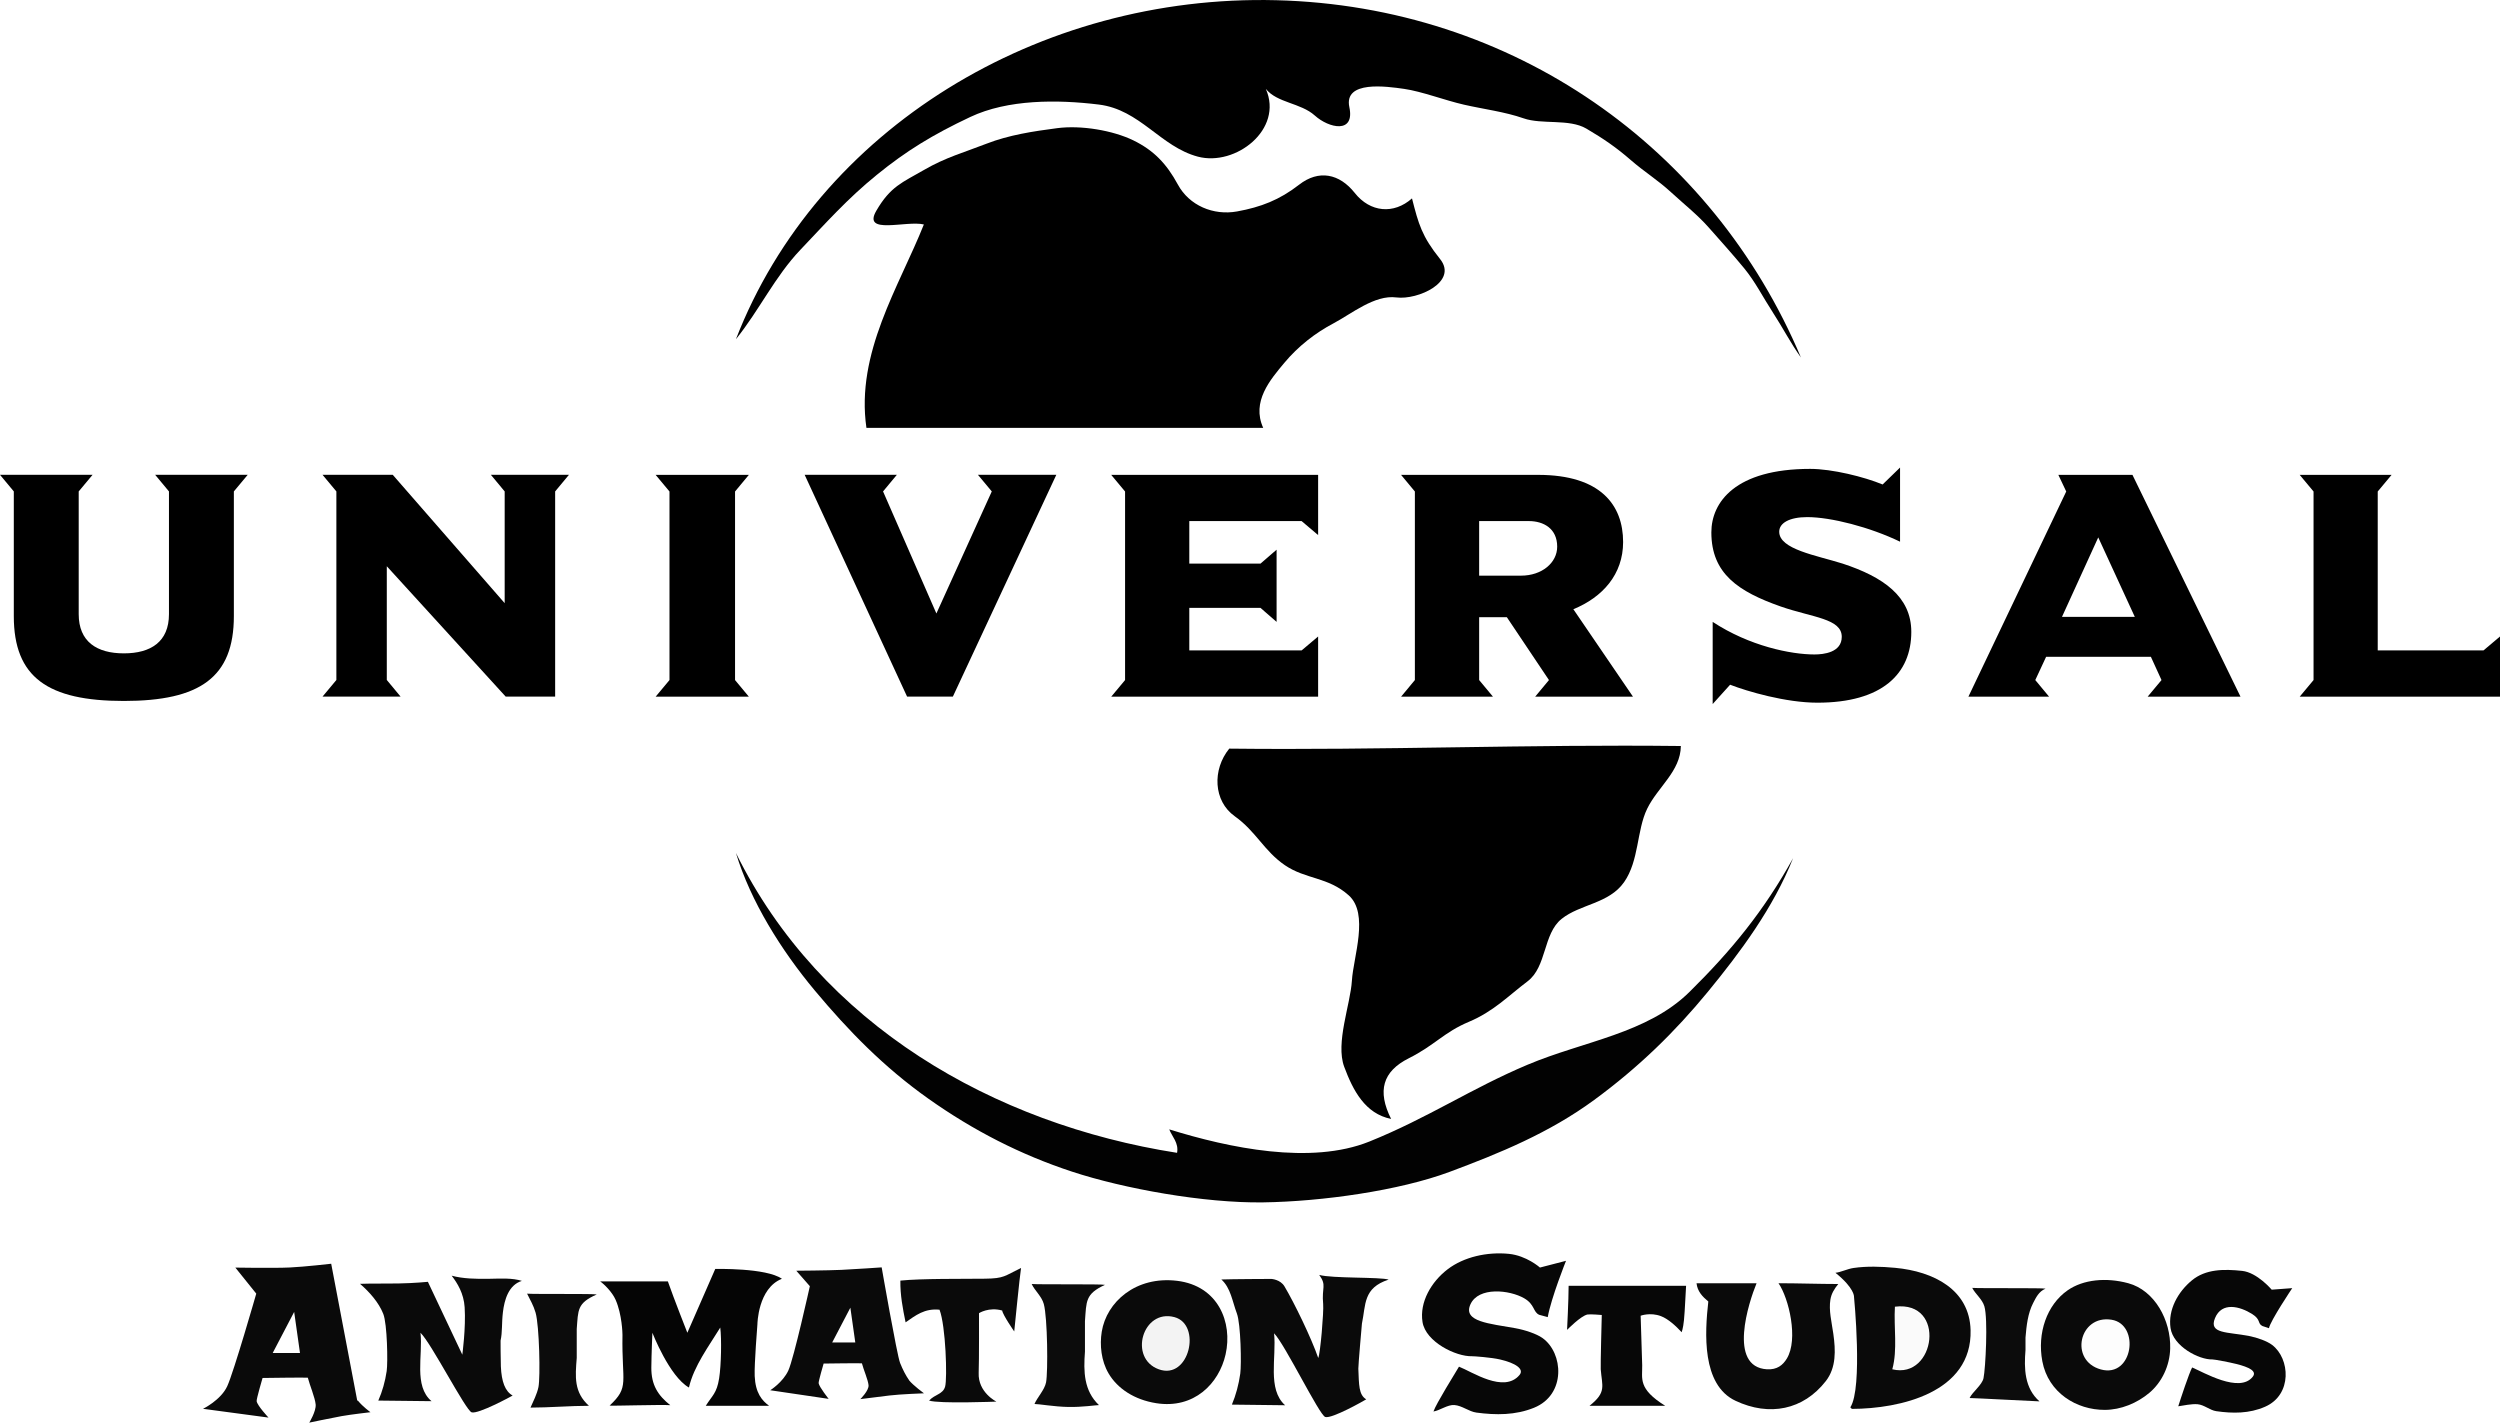
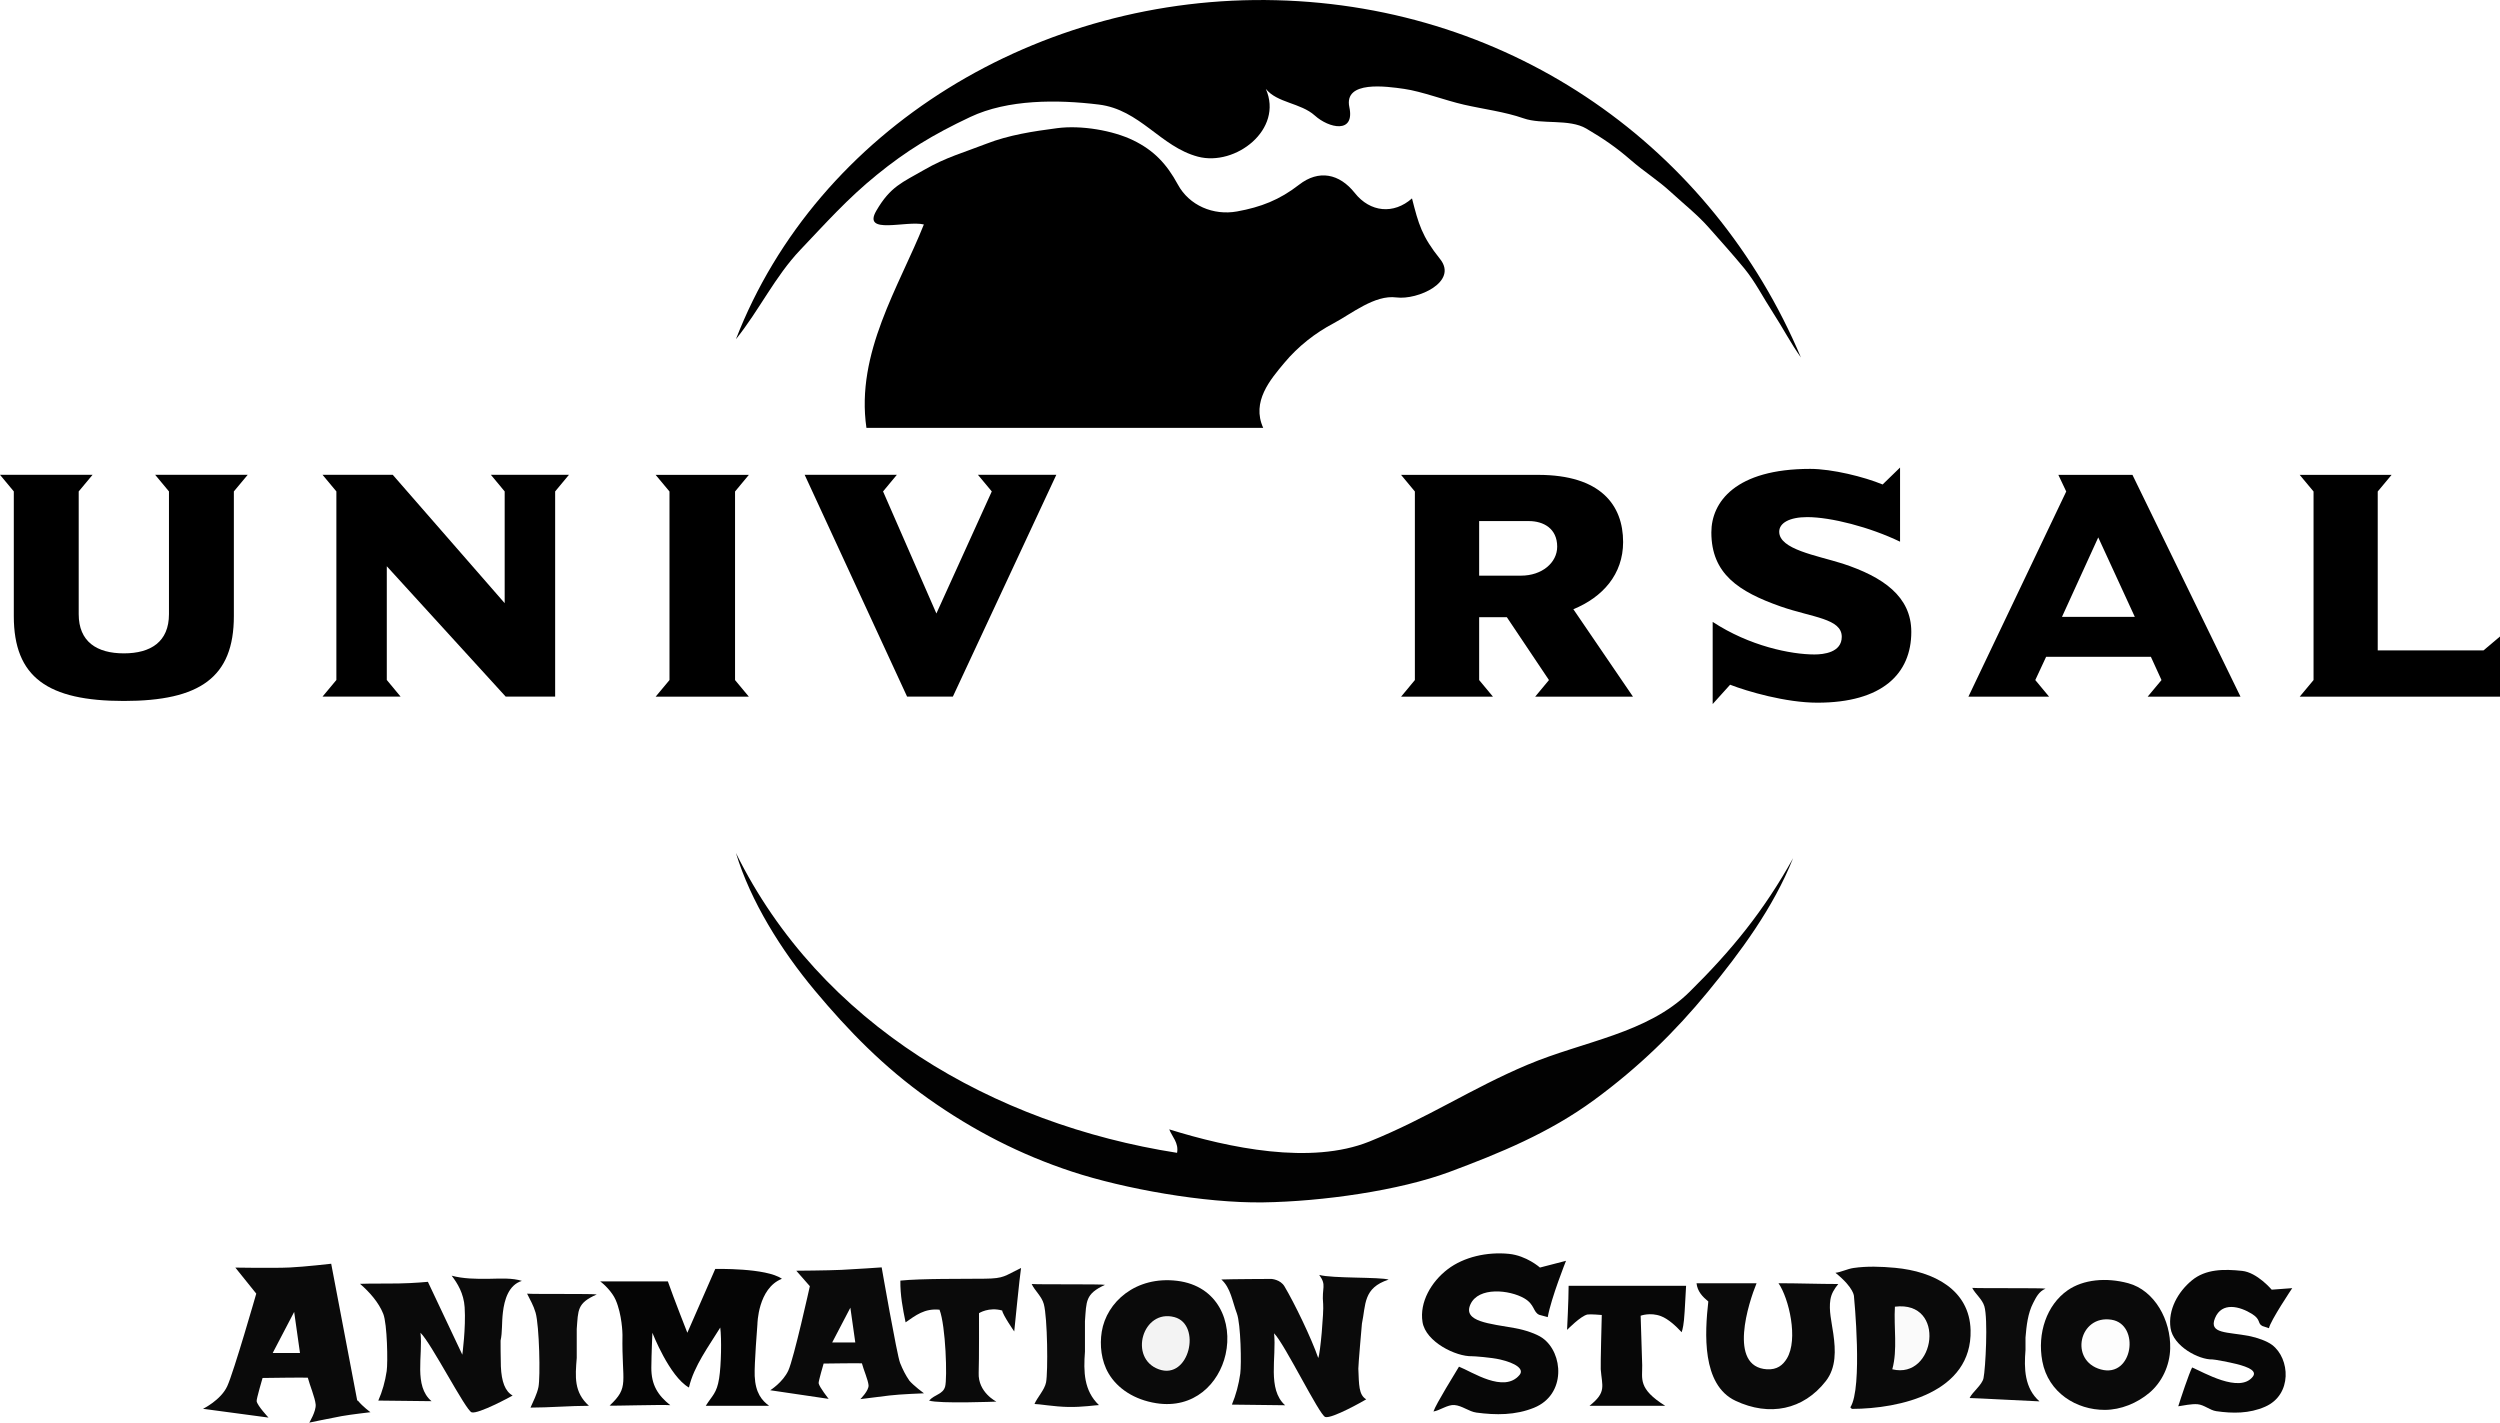
<svg xmlns="http://www.w3.org/2000/svg" viewBox="0,0,460.218,261.891" height="261.891" width="460.218" version="1.1">
  <g transform="translate(-11.391,-49.332)">
    <g style="mix-blend-mode: normal" stroke-dashoffset="0" stroke-dasharray="" stroke-miterlimit="10" stroke-linejoin="miter" stroke-linecap="butt" stroke-width="0" stroke="none" data-paper-data="{&quot;isPaintingLayer&quot;:true}">
      <path fill-rule="nonzero" fill="#000000" fill-opacity="0" d="M337.755,106.855c-1.792,-2.736 -3.215,-5.622 -5.295,-8.151c-2.081,-2.53 -4.397,-5.093 -6.478,-7.451c-2.081,-2.362 -4.382,-4.157 -6.944,-6.505c-2.556,-2.347 -4.863,-3.711 -7.472,-5.977c-2.604,-2.266 -5.007,-3.922 -8.159,-5.77c-3.152,-1.848 -8.179,-0.696 -11.562,-1.891c-3.388,-1.191 -7.4,-1.695 -10.947,-2.506c-3.551,-0.811 -7.794,-2.448 -11.023,-2.909c-3.229,-0.461 -11.134,-1.599 -10.086,3.356c1.048,4.959 -3.748,3.898 -6.357,1.551c-2.609,-2.347 -6.939,-2.309 -9.02,-4.911c3.296,7.489 -5.593,14.306 -12.494,12.482c-6.9,-1.824 -10.644,-8.665 -18.265,-9.596c-7.616,-0.931 -16.727,-0.979 -23.647,2.29c-6.92,3.264 -11.773,6.236 -17.208,10.653c-5.44,4.417 -9.37,8.862 -14.065,13.792c-4.695,4.935 -7.544,11.089 -11.869,16.466c15.041,-38.803 55.905,-63.517 99.47,-62.408c43.565,1.109 80.278,27.099 96.587,65.768c-1.85,-2.564 -3.378,-5.54 -5.166,-8.281z" />
      <path fill-rule="nonzero" fill="#000000" fill-opacity="0" d="M276.488,97.014c3.364,4.191 -4.085,7.585 -8.059,7.071c-3.979,-0.518 -8.236,3.01 -11.562,4.772c-3.325,1.757 -6.478,4.191 -9.053,7.278c-2.576,3.087 -6.074,7.129 -3.883,11.963c-24.349,0 -48.692,0 -73.041,0c-1.999,-13.807 6.021,-26.005 10.572,-37.445c-3.229,-0.782 -11.369,1.997 -8.76,-2.511c2.614,-4.508 4.81,-5.223 8.799,-7.532c3.988,-2.314 7.386,-3.221 11.504,-4.829c4.123,-1.603 8.563,-2.275 12.998,-2.856c4.44,-0.581 10.274,0.422 14.022,2.247c3.743,1.829 6.108,4.282 8.198,8.137c2.086,3.85 6.526,5.742 10.903,4.945c4.378,-0.797 7.799,-2.112 11.413,-4.921c3.609,-2.813 7.419,-2.055 10.25,1.522c2.835,3.576 7.174,3.98 10.533,0.999c1.201,4.719 1.807,6.966 5.166,11.161z" />
      <path fill-rule="nonzero" fill="#000000" fill-opacity="0" d="M298.232,151.621c-1.696,1.459 -2.364,3.24 -5.286,3.36c-2.926,0.12 -5.598,0.907 -8.65,0.48c0,-3.202 0,-6.399 0,-9.601c4.19,0.072 8.472,-0.278 12.494,0.48c-0.139,2.151 2.259,2.876 1.442,5.281z" />
      <path fill-rule="nonzero" fill="#000000" fill-opacity="0" d="M314.608,198.225c-1.941,3.989 -1.466,9.544 -4.253,13.514c-2.792,3.97 -8.068,4.008 -11.499,6.754c-3.426,2.746 -2.696,8.804 -6.271,11.497c-3.57,2.693 -6.213,5.521 -10.802,7.451c-4.589,1.925 -6.252,4.297 -11.062,6.711c-4.805,2.415 -5.829,6.01 -3.244,11.161c-4.776,-0.955 -7.011,-5.228 -8.64,-9.611c-1.624,-4.388 1.153,-11.469 1.422,-15.842c0.264,-4.378 3.21,-12.314 -0.591,-15.712c-3.801,-3.404 -7.91,-2.924 -11.749,-5.545c-3.839,-2.621 -5.295,-6.212 -9.236,-9.016c-3.94,-2.808 -4.142,-8.583 -1,-12.443c27.832,0.326 55.3,-0.811 83.132,-0.48c-0.053,4.657 -4.272,7.566 -6.208,11.56z" />
      <path fill-rule="nonzero" fill="#000000" fill-opacity="0" d="M228.074,261.555c0.341,-1.834 -0.913,-2.967 -1.442,-4.321c11.004,3.423 26.059,6.586 36.842,2.242c10.783,-4.345 18.755,-9.769 29.101,-14.133c10.346,-4.364 22.028,-5.722 29.827,-13.408c7.794,-7.691 13.705,-14.944 19.077,-24.627c-3.662,9.193 -9.731,17.335 -15.713,24.627c-5.987,7.287 -12.662,13.84 -20.927,19.898c-8.265,6.063 -17.41,9.803 -26.631,13.24c-9.226,3.432 -23.421,5.444 -34.276,5.602c-10.855,0.158 -25.656,-2.52 -35.185,-5.655c-9.529,-3.135 -18.188,-7.585 -26.444,-13.427c-8.251,-5.847 -14.743,-12.53 -20.913,-19.913c-6.165,-7.383 -11.821,-16.418 -14.526,-25.333c15.584,31.626 47.438,49.921 81.21,55.207z" />
      <path fill-rule="nonzero" fill="#000000" fill-opacity="0" d="M296.309,291.798c-2.725,-1.21 -9.539,-9.784 -13.094,-3.48c-3.551,6.303 7.77,4.575 11.667,7.306c3.897,2.732 4.853,10.446 -1.096,12.856c-5.944,2.415 -11.826,-0.72 -17.66,0.12c0.923,-2.727 2.398,-5.199 3.844,-7.681c2.383,0.922 7.559,5.665 10.423,2.251c2.869,-3.413 -5.055,-4.258 -8.02,-4.172c-2.965,0.086 -7.958,-2.208 -8.544,-5.866c-0.586,-3.663 1.336,-7.566 4.339,-9.856c2.999,-2.29 7.434,-3.98 11.254,-2.842c3.82,1.138 6.425,4.22 10.25,1.282c-1.091,3.293 -2.739,6.562 -3.364,10.081z" />
-       <path fill-rule="nonzero" fill="#000000" fill-opacity="0" d="M76.706,307.16c0.923,0.691 2.422,0.72 2.883,1.92c-3.157,1.306 -7.136,1.032 -10.572,1.92c2.177,-2.727 -0.255,-5.405 -0.961,-8.161c-5.406,-1.848 -13.229,1.944 -8.169,7.201c-3.484,-0.202 -8.236,-0.096 -10.572,-1.92c4.849,-1.152 5.411,-7.066 6.622,-11.147c1.211,-4.081 4.493,-10.038 0.106,-13.336c6.247,0.581 16.525,-3.12 16.814,4.805c0.288,7.921 3.638,10.974 3.849,18.718M61.81,298.519c1.6,0 3.205,0 4.805,0c-0.077,-2.64 -1.418,-4.916 -0.961,-7.681c-3.013,0.975 -1.908,5.434 -3.844,7.681z" />
      <path fill-rule="nonzero" fill="#000000" fill-opacity="0" d="M150.708,296.119c0.413,4.172 -1.97,9.131 1.922,12.001c-3.364,0 -6.727,0 -10.091,0c2.263,-3.634 1.989,-10.105 1.442,-14.402c-2.047,3.351 -4.868,7.09 -5.766,11.041c-3.609,-2.045 -2.821,-7.907 -6.727,-10.081c0.235,4.724 -1.571,10.278 2.403,13.442c-3.172,-0.278 -6.651,0.586 -9.611,-0.48c3.21,-3 1.706,-7.911 1.922,-12.001c0.216,-4.09 -0.889,-7.7 -4.325,-10.081c4.003,0 8.01,0 12.013,0c1.076,3.092 2.422,6.03 3.364,9.121c3.945,-2.179 3.099,-8.223 6.247,-11.521c3.489,1.085 8.155,-0.125 11.052,1.92c-4.44,1.747 -4.258,6.87 -3.844,11.041z" />
      <path fill-rule="nonzero" fill="#000000" fill-opacity="0" d="M168.969,297.079c-0.394,-2.16 -0.908,-4.282 -1.922,-6.241c-1.74,2.53 -3.839,7.859 1.922,6.241z" />
      <path fill-rule="nonzero" fill="#000000" fill-opacity="0" d="M197.8,293.719c-0.341,-1.147 -1.768,-2.05 -1.922,-3.36c-5.665,-1.599 -4.166,4.056 -4.325,7.681c-0.159,3.624 -0.365,7.311 2.403,9.601c-3.763,-0.317 -8.164,0.638 -11.533,-0.48c1.096,-1.186 2.431,-1.416 3.844,-1.92c-1.1,-4.997 -0.072,-10.571 -1.922,-15.362c-2.768,-0.278 -4.392,1.603 -6.247,2.88c-0.514,-2.501 -1.004,-5.026 -0.961,-7.681c7.266,-0.763 15.661,1.647 22.104,-1.44c-0.572,3.327 -0.461,6.86 -1.442,10.081z" />
      <path fill-rule="nonzero" fill="#000000" fill-opacity="0" d="M353.012,308.12c2.331,-3.552 0.605,-8.574 0.961,-12.962c0.356,-4.388 -0.332,-8.694 -3.844,-11.521c9.072,-0.975 23.729,-0.936 24.022,10.566c0.293,11.497 -12.287,13.893 -21.139,13.917M360.22,289.878c-0.231,3.816 0.514,7.897 -0.481,11.521c7.967,1.959 10.019,-12.707 0.481,-11.521z" />
      <path fill-rule="nonzero" fill="#000000" fill-opacity="0" d="M228.074,285.558c14.493,1.752 10.711,24.392 -3.844,22.083c-14.555,-2.309 -11.379,-23.921 3.844,-22.083M224.71,301.4c5.627,2.04 7.943,-8.243 2.883,-9.601c-5.858,-1.57 -8.51,7.561 -2.883,9.601z" />
-       <path fill-rule="nonzero" fill="#000000" fill-opacity="0" d="M336.674,301.4c7.275,0.437 4.959,-12.155 2.403,-15.842c3.522,0 7.049,0 10.572,0c-3.931,4.849 1.845,12.563 -2.292,17.873c-4.137,5.309 -10.235,6.706 -16.482,3.764c-6.252,-2.938 -4.935,-12.53 -4.291,-18.276c-1.091,-0.903 -2.72,-1.867 -2.883,-3.36c3.686,0 7.367,0 11.052,0c-1.418,3.442 -5.348,15.405 1.922,15.842z" />
      <path fill-rule="nonzero" fill="#000000" fill-opacity="0" d="M403.468,285.558c7.77,2.103 9.947,14.819 3.724,20.043c-6.218,5.223 -17.842,3.38 -19.548,-5.674c-1.701,-9.054 6.372,-16.927 15.824,-14.368M398.144,301.433c5.911,1.613 7.266,-8.295 1.961,-9.155c-5.968,-0.965 -7.866,7.542 -1.961,9.155z" />
      <path fill-rule="nonzero" fill="#000000" fill-opacity="0" d="M320.817,293.719c-4.296,-4.676 -8.308,-2.304 -7.689,3.36c0.62,5.665 -0.245,7.887 4.805,11.041c-4.647,0 -9.289,0 -13.935,0c4.325,-3.423 1.307,-7.014 2.403,-12.001c1.096,-4.988 -3.508,-6.822 -6.247,-2.4c0,-2.559 0,-5.122 0,-7.681c7.208,0 14.416,0 21.624,0c-0.197,2.597 0.625,5.477 -0.961,7.681z" />
      <path fill-rule="nonzero" fill="#000000" fill-opacity="0" d="M383.286,304.28c1.096,0.754 2.201,1.762 2.883,2.88c-4.166,0 -8.328,0 -12.494,0c3.566,-2.314 2.379,-6.02 3.042,-9.923c0.663,-3.903 0.288,-7.686 -2.081,-10.72c4.483,0 8.972,0 13.455,0c-4.911,4.157 -3.244,11.833 -4.805,17.762z" />
      <path fill-rule="nonzero" fill="#000000" fill-opacity="0" d="M117.561,297.089c-0.279,3.495 -0.87,8.526 1.913,11.032c-3.364,0 -6.727,0 -10.091,0c2.648,-6.063 1.884,-14.805 -0.961,-20.643c4.085,0.317 8.808,-0.638 12.494,0.48c-3.657,1.599 -3.071,5.641 -3.354,9.131z" />
      <path fill-rule="nonzero" fill="#000000" fill-opacity="0" d="M360.22,289.878c9.539,-1.186 7.487,13.48 -0.481,11.521c0.995,-3.624 0.25,-7.705 0.481,-11.521z" />
      <path fill-rule="nonzero" fill="#000000" fill-opacity="0" d="M66.615,298.519c-1.6,0 -3.205,0 -4.805,0c1.937,-2.247 0.831,-6.706 3.844,-7.681c-0.457,2.765 0.884,5.041 0.961,7.681z" />
      <path fill-rule="nonzero" fill="#000000" fill-opacity="0" d="M168.969,297.079c-5.762,1.618 -3.662,-3.711 -1.922,-6.241c1.014,1.959 1.528,4.081 1.922,6.241z" />
      <path fill-rule="nonzero" fill="#000000" fill-opacity="0" d="M224.71,301.4c-5.627,-2.04 -2.974,-11.171 2.883,-9.601c5.06,1.359 2.744,11.641 -2.883,9.601z" />
      <path fill-rule="nonzero" fill="#000000" fill-opacity="0" d="M398.144,301.433c-5.906,-1.613 -4.008,-10.12 1.961,-9.155c5.305,0.859 3.95,10.768 -1.961,9.155z" />
      <path fill-rule="nonzero" fill="#000000" d="M337.755,106.855c-1.792,-2.736 -3.215,-5.622 -5.295,-8.151c-2.081,-2.53 -4.397,-5.093 -6.478,-7.451c-2.081,-2.362 -4.382,-4.157 -6.944,-6.505c-2.556,-2.347 -4.863,-3.711 -7.472,-5.977c-2.604,-2.266 -5.007,-3.922 -8.159,-5.77c-3.152,-1.848 -8.179,-0.696 -11.562,-1.891c-3.388,-1.191 -7.4,-1.695 -10.947,-2.506c-3.551,-0.811 -7.794,-2.448 -11.023,-2.909c-3.229,-0.461 -11.134,-1.599 -10.086,3.356c1.048,4.959 -3.748,3.898 -6.357,1.551c-2.609,-2.347 -6.939,-2.309 -9.02,-4.911c3.296,7.489 -5.593,14.306 -12.494,12.482c-6.9,-1.824 -10.644,-8.665 -18.265,-9.596c-7.616,-0.931 -16.727,-0.979 -23.647,2.29c-6.92,3.264 -11.773,6.236 -17.208,10.653c-5.44,4.417 -9.37,8.862 -14.065,13.792c-4.695,4.935 -7.544,11.089 -11.869,16.466c15.041,-38.803 55.905,-63.517 99.47,-62.408c43.565,1.109 80.278,27.099 96.587,65.768c-1.85,-2.564 -3.378,-5.54 -5.166,-8.281z" />
      <path fill-rule="nonzero" fill="#000000" d="M276.488,97.014c3.364,4.191 -4.085,7.585 -8.059,7.071c-3.979,-0.518 -8.236,3.01 -11.562,4.772c-3.325,1.757 -6.478,4.191 -9.053,7.278c-2.576,3.087 -6.074,7.129 -3.883,11.963c-24.349,0 -48.692,0 -73.041,0c-1.999,-13.807 6.021,-26.005 10.572,-37.445c-3.229,-0.782 -11.369,1.997 -8.76,-2.511c2.614,-4.508 4.81,-5.223 8.799,-7.532c3.988,-2.314 7.386,-3.221 11.504,-4.829c4.123,-1.603 8.563,-2.275 12.998,-2.856c4.44,-0.581 10.274,0.422 14.022,2.247c3.743,1.829 6.108,4.282 8.198,8.137c2.086,3.85 6.526,5.742 10.903,4.945c4.378,-0.797 7.799,-2.112 11.413,-4.921c3.609,-2.813 7.419,-2.055 10.25,1.522c2.835,3.576 7.174,3.98 10.533,0.999c1.201,4.719 1.807,6.966 5.166,11.161z" />
      <path fill-rule="nonzero" fill="#000000" fill-opacity="0" d="M298.232,151.621c-1.696,1.459 -2.364,3.24 -5.286,3.36c-2.926,0.12 -5.598,0.907 -8.65,0.48c0,-3.202 0,-6.399 0,-9.601c4.19,0.072 8.472,-0.278 12.494,0.48c-0.139,2.151 2.259,2.876 1.442,5.281z" />
-       <path fill-rule="nonzero" fill="#000000" d="M314.608,198.225c-1.941,3.989 -1.466,9.544 -4.253,13.514c-2.792,3.97 -8.068,4.008 -11.499,6.754c-3.426,2.746 -2.696,8.804 -6.271,11.497c-3.57,2.693 -6.213,5.521 -10.802,7.451c-4.589,1.925 -6.252,4.297 -11.062,6.711c-4.805,2.415 -5.829,6.01 -3.244,11.161c-4.776,-0.955 -7.011,-5.228 -8.64,-9.611c-1.624,-4.388 1.153,-11.469 1.422,-15.842c0.264,-4.378 3.21,-12.314 -0.591,-15.712c-3.801,-3.404 -7.91,-2.924 -11.749,-5.545c-3.839,-2.621 -5.295,-6.212 -9.236,-9.016c-3.94,-2.808 -4.142,-8.583 -1,-12.443c27.832,0.326 55.3,-0.811 83.132,-0.48c-0.053,4.657 -4.272,7.566 -6.208,11.56z" />
      <path fill-rule="nonzero" fill="#000000" fill-opacity="0.99" d="M228.074,261.555c0.341,-1.834 -0.913,-2.967 -1.442,-4.321c11.004,3.423 26.059,6.586 36.842,2.242c10.783,-4.345 18.755,-9.769 29.101,-14.133c10.346,-4.364 22.028,-5.722 29.827,-13.408c7.794,-7.691 13.705,-14.944 19.077,-24.627c-3.662,9.193 -9.731,17.335 -15.713,24.627c-5.987,7.287 -12.662,13.84 -20.927,19.898c-8.265,6.063 -17.41,9.803 -26.631,13.24c-9.226,3.432 -23.421,5.444 -34.276,5.602c-10.855,0.158 -25.656,-2.52 -35.185,-5.655c-9.529,-3.135 -18.188,-7.585 -26.444,-13.427c-8.251,-5.847 -14.743,-12.53 -20.913,-19.913c-6.165,-7.383 -11.821,-16.418 -14.526,-25.333c15.584,31.626 47.438,49.921 81.21,55.207z" />
      <path fill-rule="nonzero" fill="#000000" fill-opacity="0.97" d="M294.738,291.37c-1.144,-0.508 -0.791,-1.895 -2.746,-3.032c-2.7,-1.57 -8.445,-2.179 -9.92,1.123c-1.427,3.194 3.539,3.519 8.262,4.373c1.8,0.326 3.901,1.037 4.977,1.79c3.897,2.732 4.425,10.446 -1.524,12.856c-3.433,1.395 -7.036,1.367 -10.591,0.894c-1.413,-0.188 -2.617,-1.278 -4.078,-1.394c-1.228,-0.098 -2.722,1.029 -3.848,1.191c0.491,-1.452 4.025,-7.092 4.701,-8.252c2.383,0.922 8.273,4.95 11.137,1.537c0.929,-1.102 -0.739,-2.208 -3.579,-2.863c-1.637,-0.377 -4.808,-0.605 -5.156,-0.595c-2.965,0.086 -8.529,-2.637 -9.115,-6.295c-0.586,-3.663 1.622,-7.423 4.625,-9.713c2.999,-2.29 7.287,-3.23 11.254,-2.842c3.269,0.32 5.74,2.524 5.74,2.524l4.796,-1.242c0,0 -2.739,6.848 -3.364,10.367z" />
      <path fill-rule="nonzero" fill="#000000" fill-opacity="0.96" d="M77.262,307.16c0.923,1.136 2.328,2.142 2.328,2.142c0,0 -3.523,0.403 -5.309,0.72c-1.82,0.323 -5.957,1.2 -5.957,1.2c0,0 1.283,-2.093 1.177,-3.337c-0.107,-1.244 -1.088,-3.549 -1.443,-4.935c-0.193,-0.066 -8.333,0.05 -8.333,0.05c0,0 -1.151,3.911 -1.089,4.275c0.146,0.853 2.184,3.016 2.184,3.016l-12.058,-1.615c0,0 3.269,-1.583 4.461,-4.161c1.192,-2.577 5.342,-17.042 5.342,-17.042l-3.853,-4.794c0,0 6.961,0.124 10.052,-0.02c2.702,-0.126 7.595,-0.688 7.595,-0.688l4.793,25.19M61.588,298.408h5.028l-1.072,-7.57z" />
      <path fill-rule="nonzero" fill="#000000" fill-opacity="0.98" d="M152.964,308.12c-3.364,0 -8.283,0 -11.647,0c1.192,-1.914 2.019,-2.281 2.455,-5.036c0.392,-2.477 0.468,-7.332 0.209,-9.366c-2.047,3.351 -4.868,7.09 -5.766,11.041c-3.609,-2.045 -6.727,-10.081 -6.727,-10.081c0,0 -0.177,3.997 -0.195,6.401c-0.023,3.209 1.214,5.121 3.486,6.929c-1.504,-0.132 -10.925,0.162 -11.166,0.075c3.714,-3.471 2.209,-4.148 2.367,-13.001c0.005,-0.276 -0.08,-3.768 -1.266,-6.476c-0.623,-1.423 -2.114,-2.882 -2.837,-3.383c4.003,0 8.455,0 12.458,0c1.076,3.092 3.586,9.454 3.586,9.454l5.136,-11.744c0,0 9.377,-0.236 12.274,1.809c-4.44,1.747 -4.511,8.375 -4.511,8.375c0,0 -0.593,7.428 -0.502,9.515c0.138,3.154 1.347,4.528 2.646,5.486z" />
      <path fill-rule="nonzero" fill="#000000" fill-opacity="0.96" d="M195.878,290.581c-2.45,-0.691 -4.266,0.489 -4.266,0.489c0,0 0.031,8.913 -0.059,10.97c-0.159,3.624 3.261,5.312 3.261,5.312c0,0 -10.552,0.42 -12.391,-0.191c1.096,-1.186 2.558,-1.14 2.955,-2.587c0.413,-1.504 0.118,-11.159 -1.033,-14.14c-2.768,-0.278 -4.392,1.048 -6.247,2.325c-0.514,-2.501 -1.004,-5.026 -0.961,-7.681c3.805,-0.4 11.587,-0.304 15.569,-0.353c3.621,-0.045 3.578,-0.506 6.647,-1.976c-0.222,1.289 -1.256,11.687 -1.256,11.687c0,0 -2.124,-3.053 -2.218,-3.855z" />
      <path fill-rule="nonzero" fill="#000000" fill-opacity="0.96" d="M352.012,308.406c2.331,-3.552 0.675,-20.39 0.675,-20.39c0,0 0.097,-1.551 -3.416,-4.379c1.038,-0.112 2.161,-0.714 3.335,-0.886c2.426,-0.355 5.073,-0.27 7.655,-0.029c7.093,0.664 13.698,4.014 13.889,11.481c0.293,11.497 -13.001,14.464 -21.853,14.488M360.22,289.878c-0.231,3.816 0.514,7.897 -0.481,11.521c7.967,1.959 10.019,-12.707 0.481,-11.521z" />
      <path fill-rule="nonzero" fill="#000000" fill-opacity="0.98" d="" />
      <path fill-rule="nonzero" fill="#000000" fill-opacity="0.96" d="M103.541,296.119c0,0 -0.002,3.536 0.054,4.772c0.126,2.787 0.767,4.554 2.166,5.344c-0.308,0.188 -6.326,3.454 -7.545,3.089c-1.089,-0.326 -7.474,-12.817 -9.421,-14.646c0.476,4.191 -1.287,9.77 2.033,12.593c-3.042,0 -6.755,-0.111 -9.797,-0.111c0.736,-1.66 1.26,-3.51 1.544,-5.431c0.23,-1.557 0.104,-8.677 -0.627,-10.524c-0.842,-2.126 -2.548,-4.039 -4.281,-5.537c1.887,-0.074 4.628,-0.023 7.061,-0.066c2.94,-0.052 5.432,-0.303 5.432,-0.303l6.338,13.414c0,0 0.672,-4.932 0.429,-8.724c-0.164,-2.571 -1.332,-4.428 -2.39,-5.821c2.066,0.565 4.505,0.615 6.893,0.573c2.156,-0.038 4.27,-0.178 6.03,0.387c-2.458,0.752 -3.22,3.508 -3.489,5.764c-0.248,2.079 -0.077,3.626 -0.43,5.226z" />
      <path fill-rule="nonzero" fill="#000000" fill-opacity="0.96" d="M228.074,285.113c7.566,0.915 10.263,7.644 8.935,13.538c-1.216,5.396 -5.823,10.093 -12.779,8.989c-4.003,-0.635 -7.123,-2.676 -8.773,-5.493c-1.35,-2.303 -1.644,-5.199 -1.25,-7.655c0.876,-5.463 6.254,-10.298 13.867,-9.379M224.71,301.4c5.627,2.04 7.943,-8.243 2.883,-9.601c-5.858,-1.57 -8.51,7.561 -2.883,9.601z" />
      <path fill-rule="nonzero" fill="#000000" fill-opacity="0.96" d="M336.674,301.4c1.848,0.111 2.916,-0.761 3.652,-1.972c2.162,-3.556 0.372,-11.119 -1.535,-13.87c3.522,0 7.478,0.143 11,0.143c-0.738,0.911 -1.272,1.785 -1.447,2.871c-0.321,1.992 0.225,4.073 0.54,6.304c0.428,3.03 0.55,6.214 -1.385,8.698c-4.137,5.309 -10.378,6.564 -16.625,3.621c-6.252,-2.938 -5.649,-12.53 -5.005,-18.276c-1.091,-0.903 -2.006,-1.867 -2.169,-3.36c3.686,0 7.367,0 11.052,0c-1.418,3.442 -5.348,15.405 1.922,15.842z" />
      <path fill-rule="nonzero" fill="#000000" fill-opacity="0.96" d="M403.182,285.558c4.845,1.311 7.857,6.805 7.714,12.022c-0.086,3.149 -1.504,6.198 -3.847,8.164c-2.248,1.888 -5.221,3.12 -8.181,3.13c-5.229,0.019 -10.42,-3.167 -11.51,-8.948c-0.971,-5.168 0.814,-10.379 4.65,-13.058c2.885,-2.014 7.117,-2.409 11.174,-1.311M398.144,301.433c5.911,1.613 7.266,-8.295 1.961,-9.155c-5.968,-0.965 -7.866,7.542 -1.961,9.155z" />
      <path fill-rule="nonzero" fill="#000000" fill-opacity="0.97" d="M320.959,294.576c-1.036,-1.128 -2.474,-2.459 -3.817,-2.963c-1.966,-0.739 -3.729,-0.073 -3.729,-0.073c0,0 0.28,8.822 0.286,9.111c0.048,2.522 -0.816,4.316 4.234,7.47c-4.647,0 -9.289,0 -13.935,0c3.175,-2.513 2.315,-3.545 2.068,-6.726c-0.056,-0.719 0.192,-9.99 0.192,-9.99c0,0 -2.106,-0.184 -2.624,-0.089c-1.22,0.225 -3.766,2.831 -3.766,2.831c0,0 0.286,-5.551 0.286,-8.11c7.208,0 14.416,0 21.624,0c-0.108,1.426 -0.201,4.431 -0.392,6.336c-0.157,1.565 -0.426,2.202 -0.426,2.202z" />
      <path fill-rule="nonzero" fill="#000000" fill-opacity="0.95" d="M117.561,299.311c-0.279,3.495 -0.536,6.304 2.246,8.81c-3.364,0 -7.394,0.333 -10.758,0.333c0.492,-1.127 1.2,-2.475 1.464,-3.779c0.37,-1.818 0.164,-11.297 -0.526,-13.694c-0.393,-1.366 -0.993,-2.327 -1.566,-3.503c1.472,0.114 12.294,-0.015 12.827,0.147c-3.657,1.599 -3.404,2.863 -3.687,6.353z" />
      <path fill-rule="nonzero" fill="#000000" fill-opacity="0.02" d="M359.934,289.878c9.539,-1.186 7.772,13.337 -0.195,11.379c0.083,-0.304 0.155,-10.714 0.195,-11.379z" />
      <path fill-rule="nonzero" fill="#000000" fill-opacity="0.05" d="M224.71,301.289c-5.627,-2.04 -2.974,-11.171 2.883,-9.601c5.06,1.359 2.744,11.641 -2.883,9.601z" />
      <path fill-rule="nonzero" fill="#000000" fill-opacity="0.01" d="M398.144,301.433c-5.906,-1.613 -4.008,-10.12 1.961,-9.155c5.305,0.859 3.95,10.768 -1.961,9.155z" />
      <g fill="#000000">
        <path fill-rule="nonzero" d="M56.993,136.737l-2.551,3.061v22.955c0,11.273 -6.242,15.617 -20.25,15.617c-14.008,0 -20.259,-4.344 -20.259,-15.617v-22.955l-2.542,-3.061h17.04l-2.551,3.061v22.594c0,5.076 3.342,7.215 8.313,7.215c4.971,0 8.303,-2.139 8.303,-7.215v-22.594l-2.542,-3.061h17.04" />
        <path fill-rule="nonzero" d="M113.587,139.797v37.774h-9.104l-21.888,-24.001v20.94l2.542,3.061h-14.375l2.551,-3.061v-34.713l-2.551,-3.061h12.926l20.608,23.63v-20.569l-2.542,-3.061h14.375z" />
        <path fill-rule="nonzero" d="M132.084,177.584l2.551,-3.061v-34.713l-2.551,-3.061h17.162l-2.542,3.061v34.713l2.542,3.061z" />
        <path fill-rule="nonzero" d="M186.801,177.571h-8.426l-18.857,-40.835h16.974l-2.542,3.061l9.819,22.471l10.196,-22.471l-2.551,-3.061h14.432z" />
-         <path fill-rule="nonzero" d="M215.951,177.584l2.551,-3.061v-34.713l-2.551,-3.061h38.09v11.083l-3.041,-2.576h-20.674v7.832h13.105l2.965,-2.566v13.288l-2.965,-2.576h-13.105v7.832h20.674l3.041,-2.566v11.083z" />
        <path fill-rule="evenodd" d="M293.993,177.584l2.542,-3.061l-7.757,-11.577h-5.093v11.577l2.542,3.061h-16.917l2.542,-3.061v-34.713l-2.542,-3.061h25.23c11.523,0 15.646,5.57 15.646,12.366c0,5.941 -3.766,10.161 -9.16,12.366l10.977,16.102zM298.05,149.971c0,-3.365 -2.542,-4.715 -5.215,-4.715h-9.151v10.047h7.701c3.879,0 6.665,-2.395 6.665,-5.332" />
        <path fill-rule="nonzero" d="M363.238,165.647c0,7.709 -5.338,13.041 -17.294,13.041c-5.818,0 -12.907,-2.082 -16.061,-3.308l-3.21,3.555v-15.123c6.788,4.467 14.432,5.998 18.725,5.998c1.713,0 5.037,-0.361 5.037,-3.251c0,-3.365 -5.394,-3.545 -11.212,-5.57c-7.823,-2.747 -12.794,-6.055 -12.794,-13.65c0,-5.57 4.425,-11.692 18.188,-11.692c4.058,0 9.941,1.464 13.34,2.871l3.21,-3.118v13.65c-5.573,-2.69 -12.728,-4.525 -17.096,-4.525c-3.276,0 -5.15,1.093 -5.15,2.69c0,3.251 6.844,4.344 11.692,5.874c7.465,2.452 12.624,6.064 12.624,12.557" />
        <path fill-rule="evenodd" d="M406.745,177.584l2.551,-3.061l-1.958,-4.287h-19.28l-1.996,4.287l2.542,3.061h-14.856l18.009,-37.774l-1.45,-3.061h13.641l19.892,40.835zM397.651,148.26l-6.675,14.629h13.406z" />
        <path fill-rule="nonzero" d="M434.734,177.584l2.551,-3.061v-34.713l-2.551,-3.061h16.917l-2.551,3.061v29.257h19.469l3.041,-2.566v11.083z" />
      </g>
      <path fill-rule="nonzero" fill="#000000" fill-opacity="0.96" d="M178.732,303.42c0.78,0.961 2.746,2.402 2.746,2.402c0,0 -4.443,0.164 -6.365,0.404c-1.827,0.227 -5.342,0.665 -5.342,0.665c0,0 1.595,-1.576 1.508,-2.557c-0.087,-0.981 -0.92,-2.856 -1.221,-4.028c-0.163,-0.056 -7.048,0.042 -7.048,0.042c0,0 -0.974,3.307 -0.921,3.615c0.123,0.721 1.847,2.884 1.847,2.884l-10.753,-1.588c0,0 2.32,-1.45 3.328,-3.63c1.008,-2.18 3.962,-15.524 3.962,-15.524l-2.498,-2.85c0,0 5.704,-0.035 8.347,-0.159c2.517,-0.118 7.373,-0.457 7.373,-0.457c0,0 2.818,16.171 3.388,17.593c0.487,1.213 1.039,2.304 1.666,3.189M164.587,296.462h4.252l-0.907,-6.402z" />
      <path fill-rule="nonzero" fill="#000000" fill-opacity="0.95" d="M211.117,298.16c-0.279,3.68 -0.203,7.193 2.579,9.832c-0.54,0 -3.044,0.394 -5.638,0.344c-2.643,-0.052 -5.379,-0.548 -6.231,-0.548c0.492,-1.186 1.866,-2.606 2.131,-3.979c0.37,-1.915 0.275,-11.895 -0.415,-14.419c-0.393,-1.439 -1.66,-2.45 -2.233,-3.689c1.472,0.12 12.96,-0.016 13.494,0.155c-3.657,1.683 -3.404,3.015 -3.687,6.689z" />
      <path fill-rule="nonzero" fill="#000000" fill-opacity="0.96" d="M261.444,301.309c0.126,2.932 0.053,4.79 1.451,5.622c-0.308,0.197 -6.326,3.633 -7.545,3.249c-1.089,-0.343 -7.474,-13.482 -9.421,-15.406c0.476,4.409 -1.287,10.277 2.033,13.247c-3.042,0 -6.755,-0.117 -9.797,-0.117c0.736,-1.746 1.26,-3.692 1.544,-5.713c0.23,-1.638 0.104,-9.128 -0.627,-11.07c-0.842,-2.236 -1.12,-4.678 -2.853,-6.253c1.887,-0.078 9.208,-0.102 9.208,-0.102c0,0 1.647,0.092 2.405,1.365c1.812,3.043 4.931,9.465 6.219,13.189c0.393,-0.805 1.038,-8.577 0.908,-9.909c-0.306,-3.141 0.708,-3.399 -0.726,-5.384c2.334,0.672 11.272,0.358 12.78,0.867c-4.724,1.52 -4.184,4.6 -4.919,8.11c0,0 -0.686,7.726 -0.661,8.306z" />
      <path fill-rule="nonzero" fill="#000000" fill-opacity="0.95" d="M384.26,297.852c-0.279,3.378 -0.203,7.032 2.579,9.454c-0.54,0 -12.018,-0.616 -12.869,-0.616c0.492,-1.089 2.295,-2.392 2.56,-3.652c0.37,-1.758 0.847,-10.919 0.157,-13.236c-0.393,-1.321 -1.66,-2.249 -2.233,-3.386c1.472,0.11 12.96,-0.015 13.494,0.142c-1.251,0.528 -1.758,1.639 -2.272,2.631c-0.989,1.908 -1.229,4.148 -1.415,6.367z" />
      <path fill-rule="nonzero" fill="#000000" fill-opacity="0.97" d="M427.89,293.442c-0.97,-0.466 -0.242,-1.168 -1.9,-2.211c-2.29,-1.441 -5.591,-2.286 -6.842,0.745c-1.21,2.932 2.288,2.516 6.293,3.3c1.526,0.299 3.309,0.951 4.221,1.643c3.305,2.507 3.753,9.161 -1.293,11.373c-2.912,1.28 -5.967,1.255 -8.982,0.821c-1.198,-0.172 -2.219,-1.173 -3.459,-1.28c-1.042,-0.09 -2.595,0.231 -3.549,0.379c0.417,-1.333 1.985,-6.081 2.559,-7.147c2.022,0.846 8.731,4.83 11.16,1.697c0.788,-1.011 -0.627,-1.741 -3.035,-2.342c-1.388,-0.346 -4.078,-0.841 -4.373,-0.832c-2.515,0.079 -7.234,-2.421 -7.731,-5.778c-0.497,-3.362 1.375,-6.671 3.923,-8.773c2.543,-2.102 5.895,-2.108 9.259,-1.752c2.772,0.294 5.439,3.46 5.439,3.46l3.782,-0.283c0,0 -4.068,6.07 -4.282,7.374z" />
    </g>
  </g>
</svg>